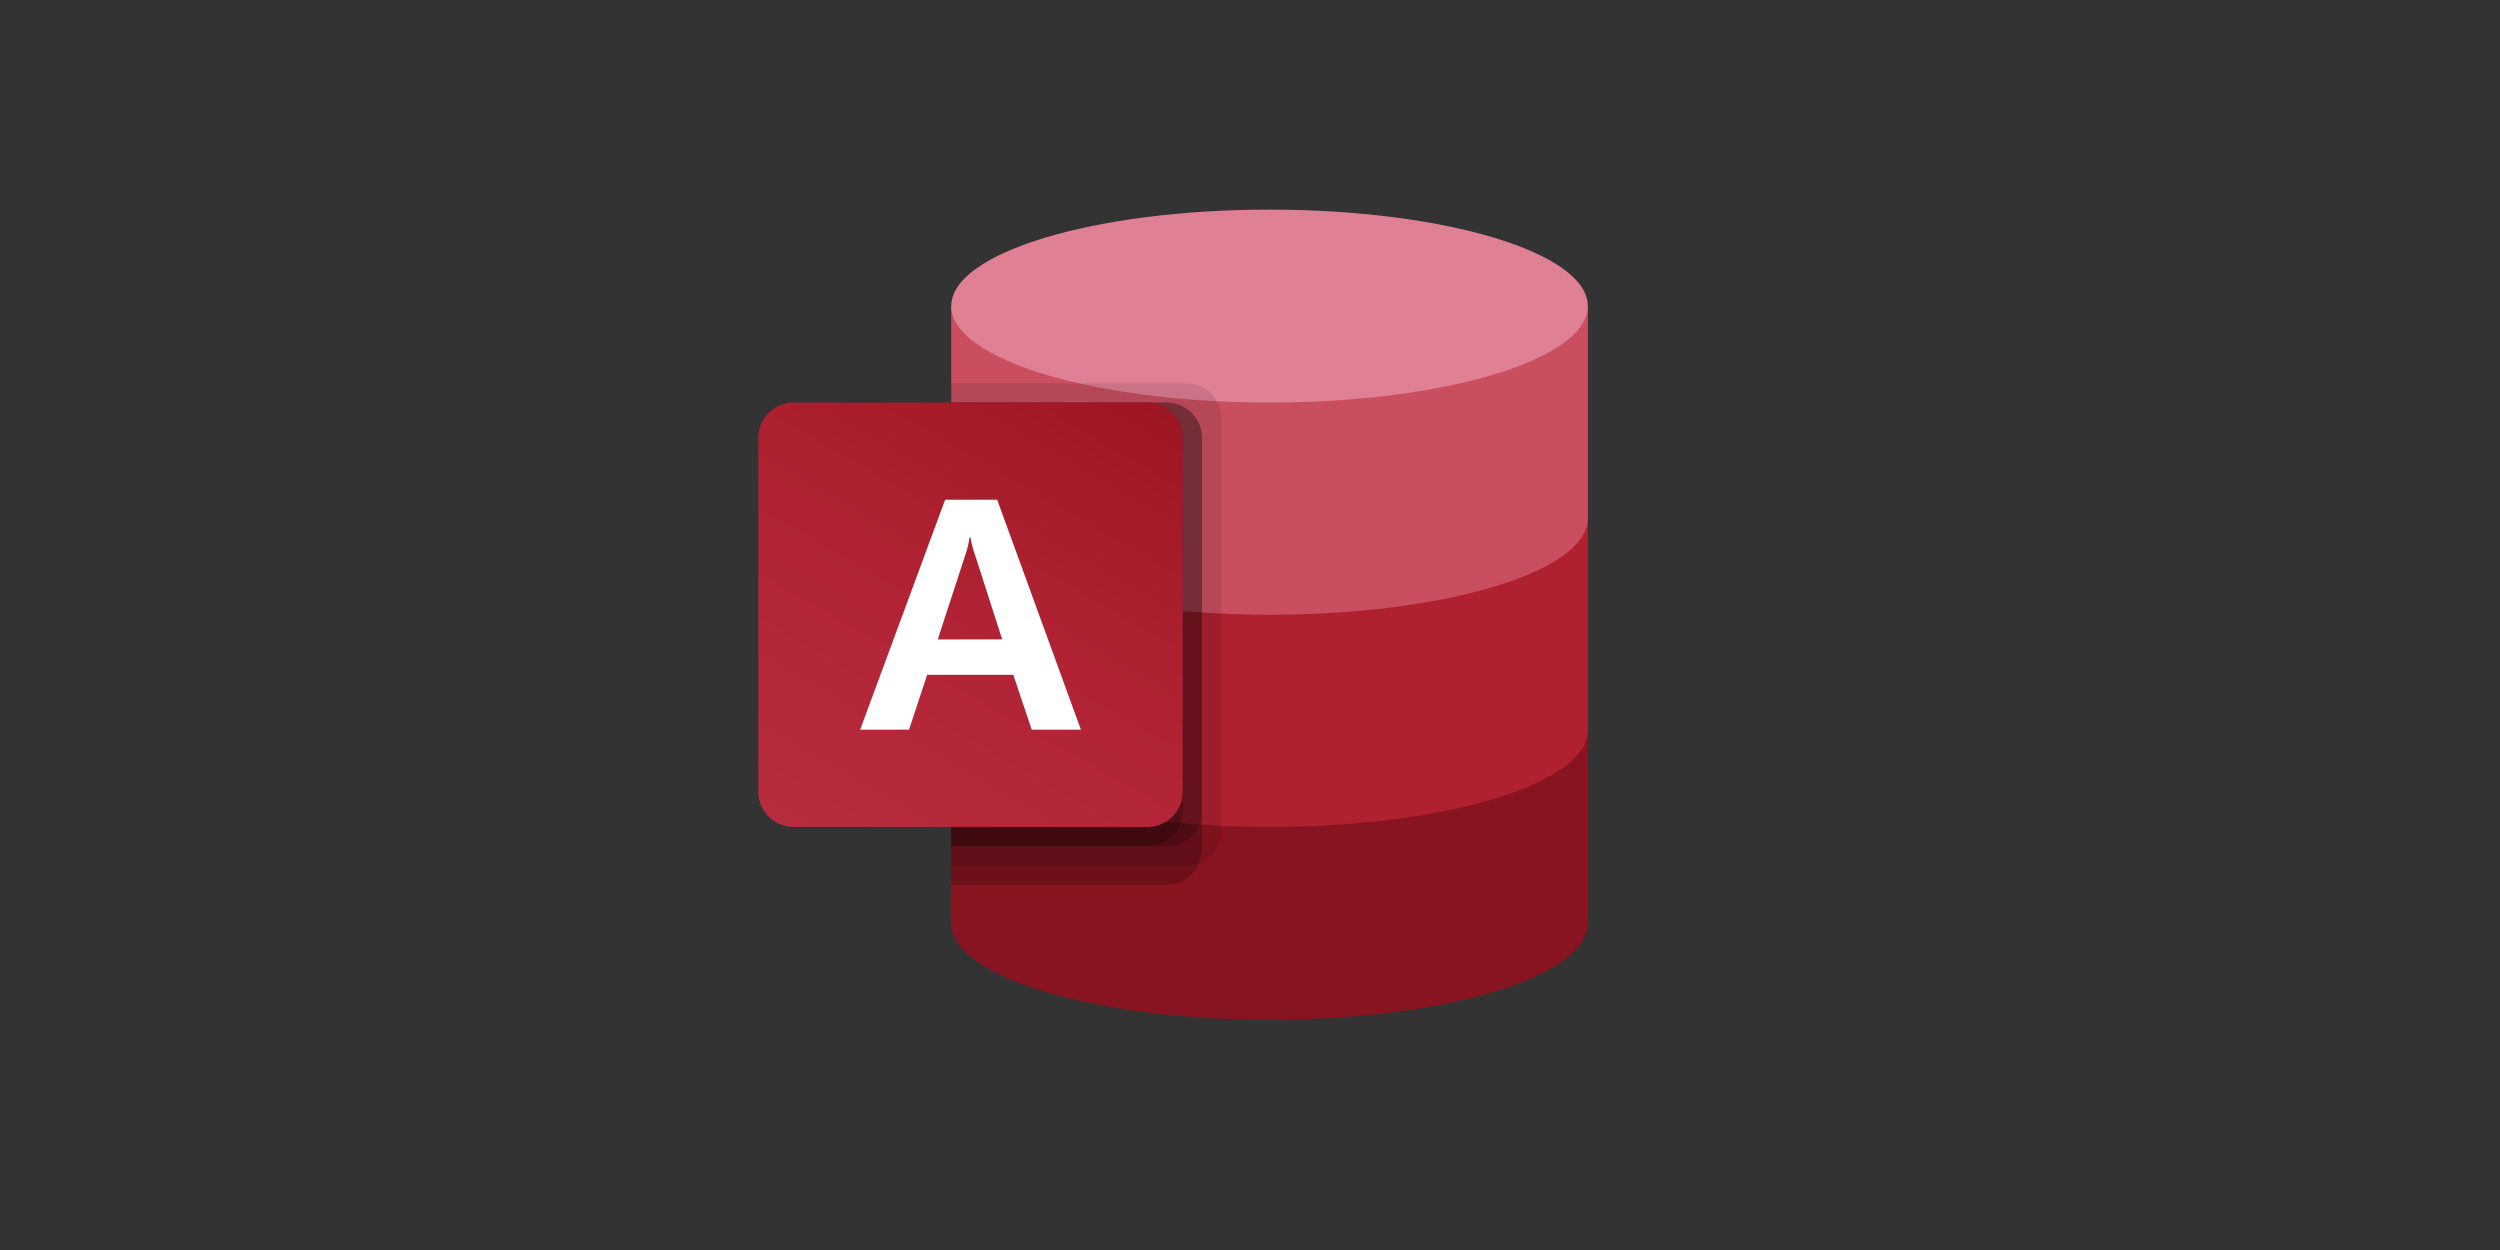
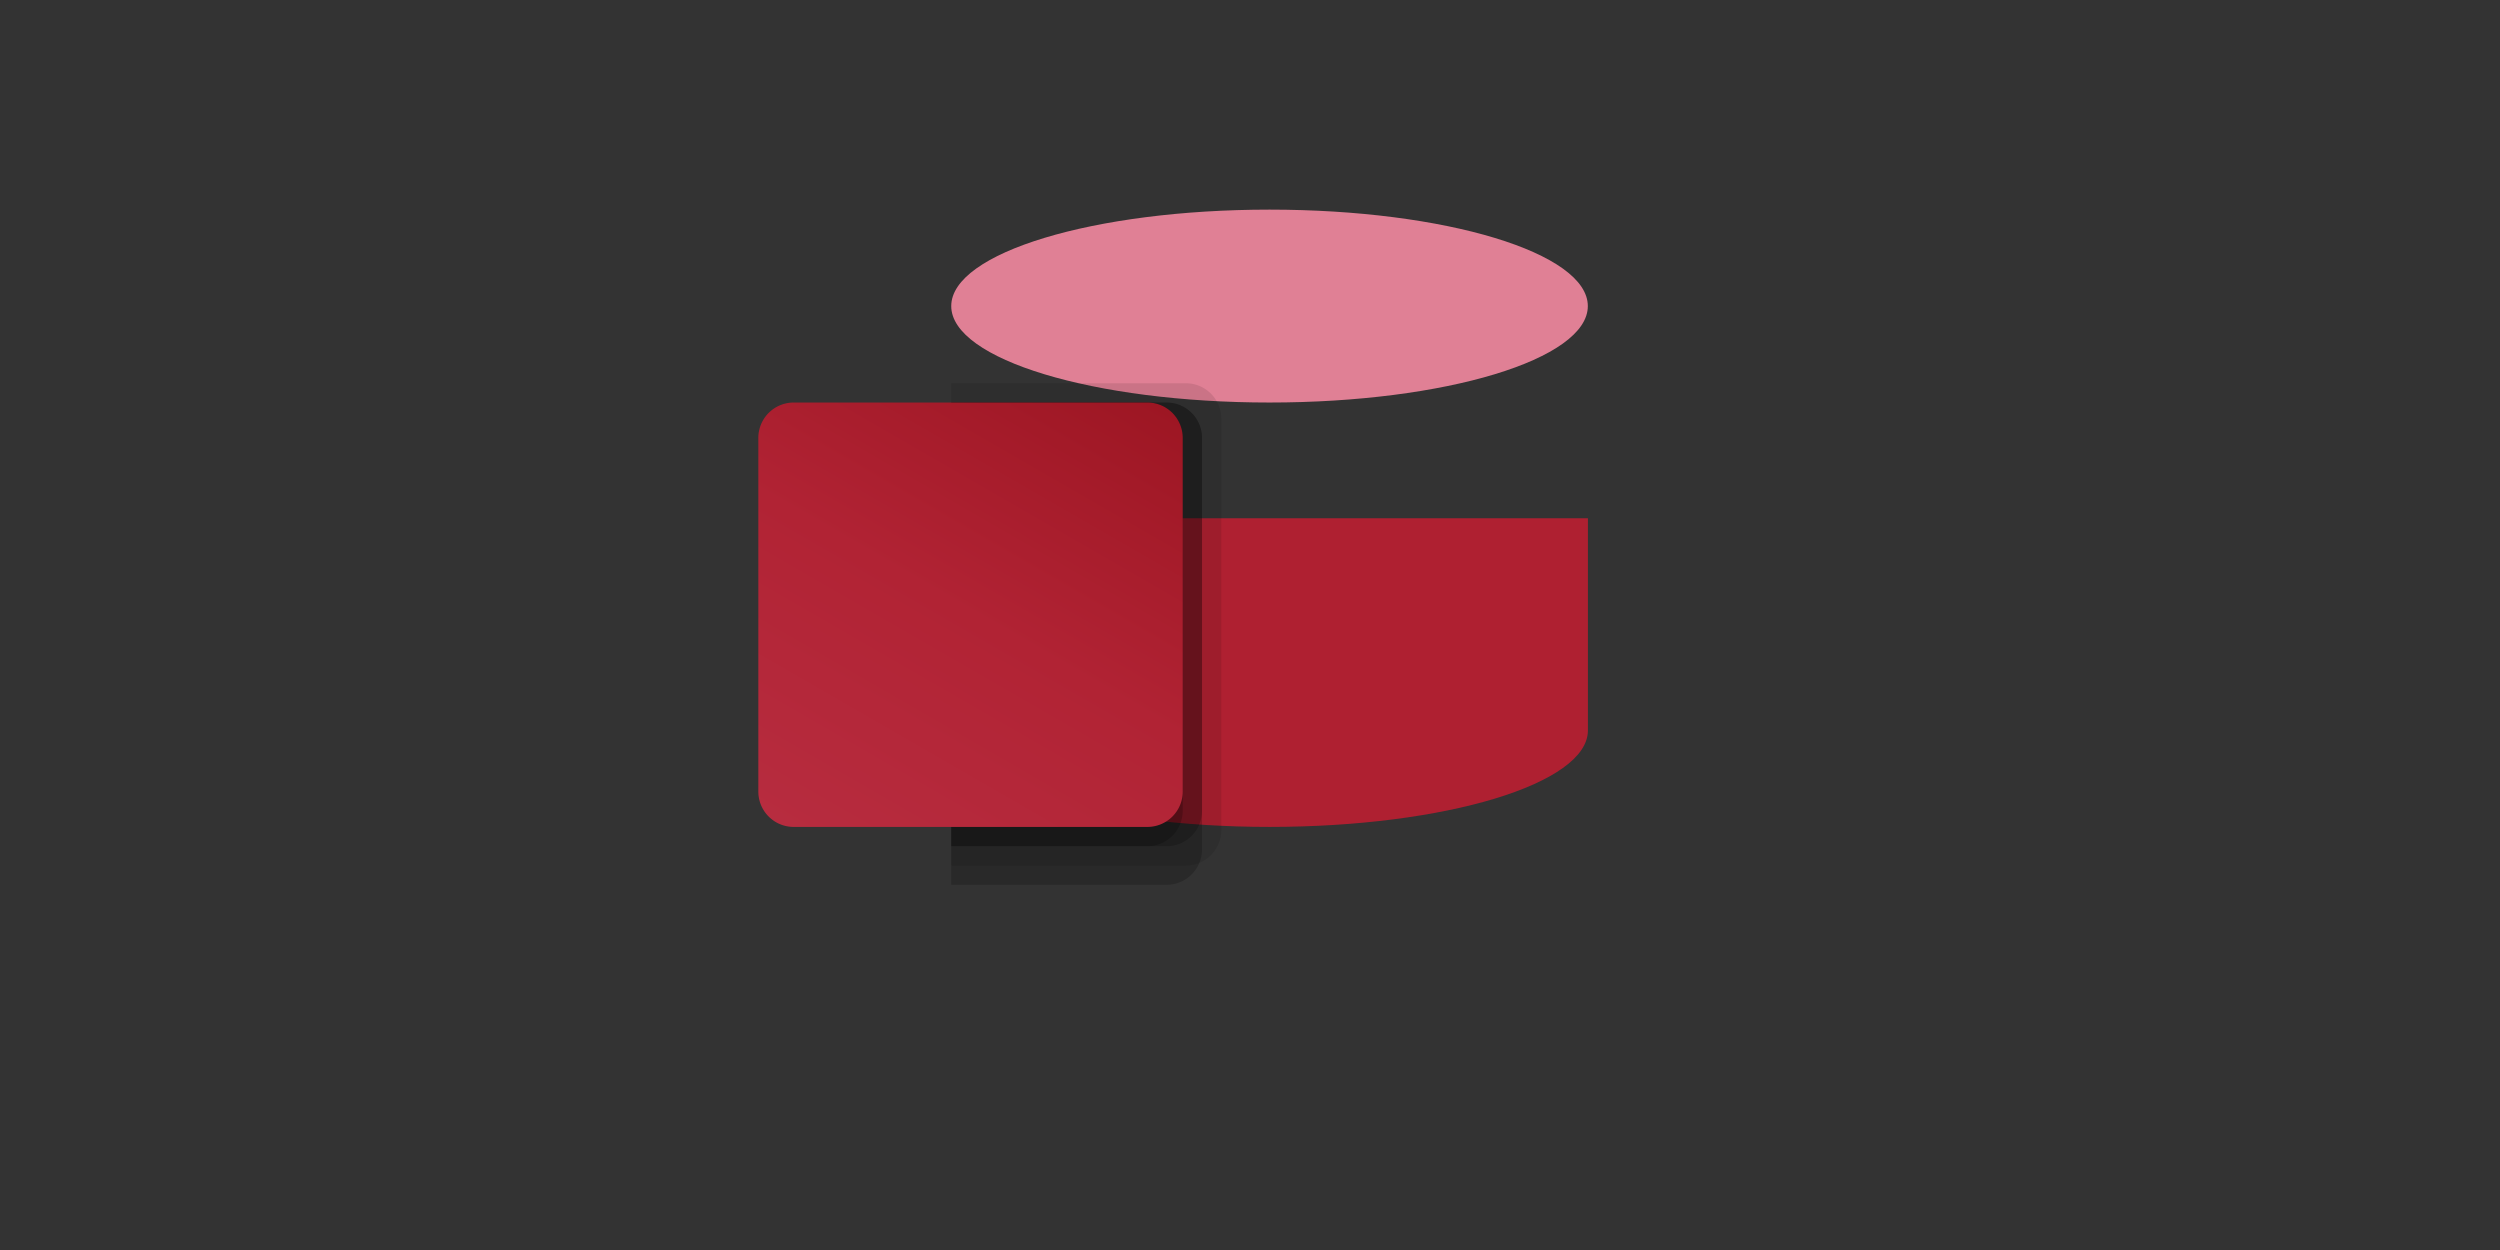
<svg xmlns="http://www.w3.org/2000/svg" width="300" height="150" viewBox="0 0 300 150">
  <rect x="0" y="0" width="300" height="150" fill="#333333" stroke="none" />
  <defs>
    <linearGradient id="linear-gradient" x1="0.174" y1="1.067" x2="0.826" y2="-0.063" gradientUnits="objectBoundingBox">
      <stop offset="0" stop-color="#b72c3f" />
      <stop offset="0.5" stop-color="#b12334" />
      <stop offset="1" stop-color="#9d1623" />
    </linearGradient>
    <clipPath id="clip-logo-microsoft-access-full-colour">
      <rect width="300" height="150" />
    </clipPath>
  </defs>
  <g id="logo-microsoft-access-full-colour" clip-path="url(#clip-logo-microsoft-access-full-colour)">
    <g id="Microsoft_Office_Access__2018-present_" data-name="Microsoft_Office_Access_(2018-present)" transform="translate(91 25.155)">
-       <path id="Path_140" data-name="Path 140" d="M463.6,1251.72v23.149c0,6.391,17.1,11.574,38.2,11.574s38.2-5.183,38.2-11.574V1251.72Z" transform="translate(-440.451 -1189.219)" fill="#881421" />
      <path id="Path_141" data-name="Path 141" d="M463.6,741.76v25.463c0,6.391,17.1,11.574,38.2,11.574s38.2-5.183,38.2-11.574V741.76Z" transform="translate(-440.451 -704.722)" fill="#af2031" />
-       <path id="Path_142" data-name="Path 142" d="M463.6,231.8v25.463c0,6.391,17.1,11.574,38.2,11.574s38.2-5.183,38.2-11.574V231.8Z" transform="translate(-440.451 -220.226)" fill="#c94f60" />
      <ellipse id="Ellipse_1" data-name="Ellipse 1" cx="38.195" cy="11.574" rx="38.195" ry="11.574" transform="translate(23.149 0)" fill="#e08095" />
      <path id="Path_143" data-name="Path 143" d="M491.765,417.24H463.6v57.872h28.165a4.257,4.257,0,0,0,4.243-4.243V421.483A4.257,4.257,0,0,0,491.765,417.24Z" transform="translate(-440.451 -396.406)" opacity="0.1" />
      <path id="Path_144" data-name="Path 144" d="M489.45,463.6H463.6v57.872h25.85a4.257,4.257,0,0,0,4.243-4.243V467.843A4.257,4.257,0,0,0,489.45,463.6Z" transform="translate(-440.451 -440.451)" opacity="0.2" />
      <path id="Path_145" data-name="Path 145" d="M489.45,463.6H463.6v53.242h25.85a4.257,4.257,0,0,0,4.243-4.243V467.843A4.257,4.257,0,0,0,489.45,463.6Z" transform="translate(-440.451 -440.451)" opacity="0.2" />
      <path id="Path_146" data-name="Path 146" d="M487.135,463.6H463.6v53.242h23.535a4.257,4.257,0,0,0,4.243-4.243V467.843A4.257,4.257,0,0,0,487.135,463.6Z" transform="translate(-440.451 -440.451)" opacity="0.2" />
      <path id="Path_147" data-name="Path 147" d="M4.243,463.6H46.684a4.243,4.243,0,0,1,4.243,4.243v42.441a4.243,4.243,0,0,1-4.243,4.243H4.243A4.243,4.243,0,0,1,0,510.284V467.843A4.243,4.243,0,0,1,4.243,463.6Z" transform="translate(0 -440.451)" fill="url(#linear-gradient)" />
-       <path id="Path_148" data-name="Path 148" d="M254.93,697.3h6.25l10.042,27.586h-5.9l-2.213-6.579H252.774l-2.174,6.579h-5.866Zm6.847,16.757-3.211-9.984a13.084,13.084,0,0,1-.588-2.252h-.116a12.743,12.743,0,0,1-.576,2.315l-3.241,9.926Z" transform="translate(-232.515 -662.483)" fill="#fff" />
    </g>
  </g>
</svg>